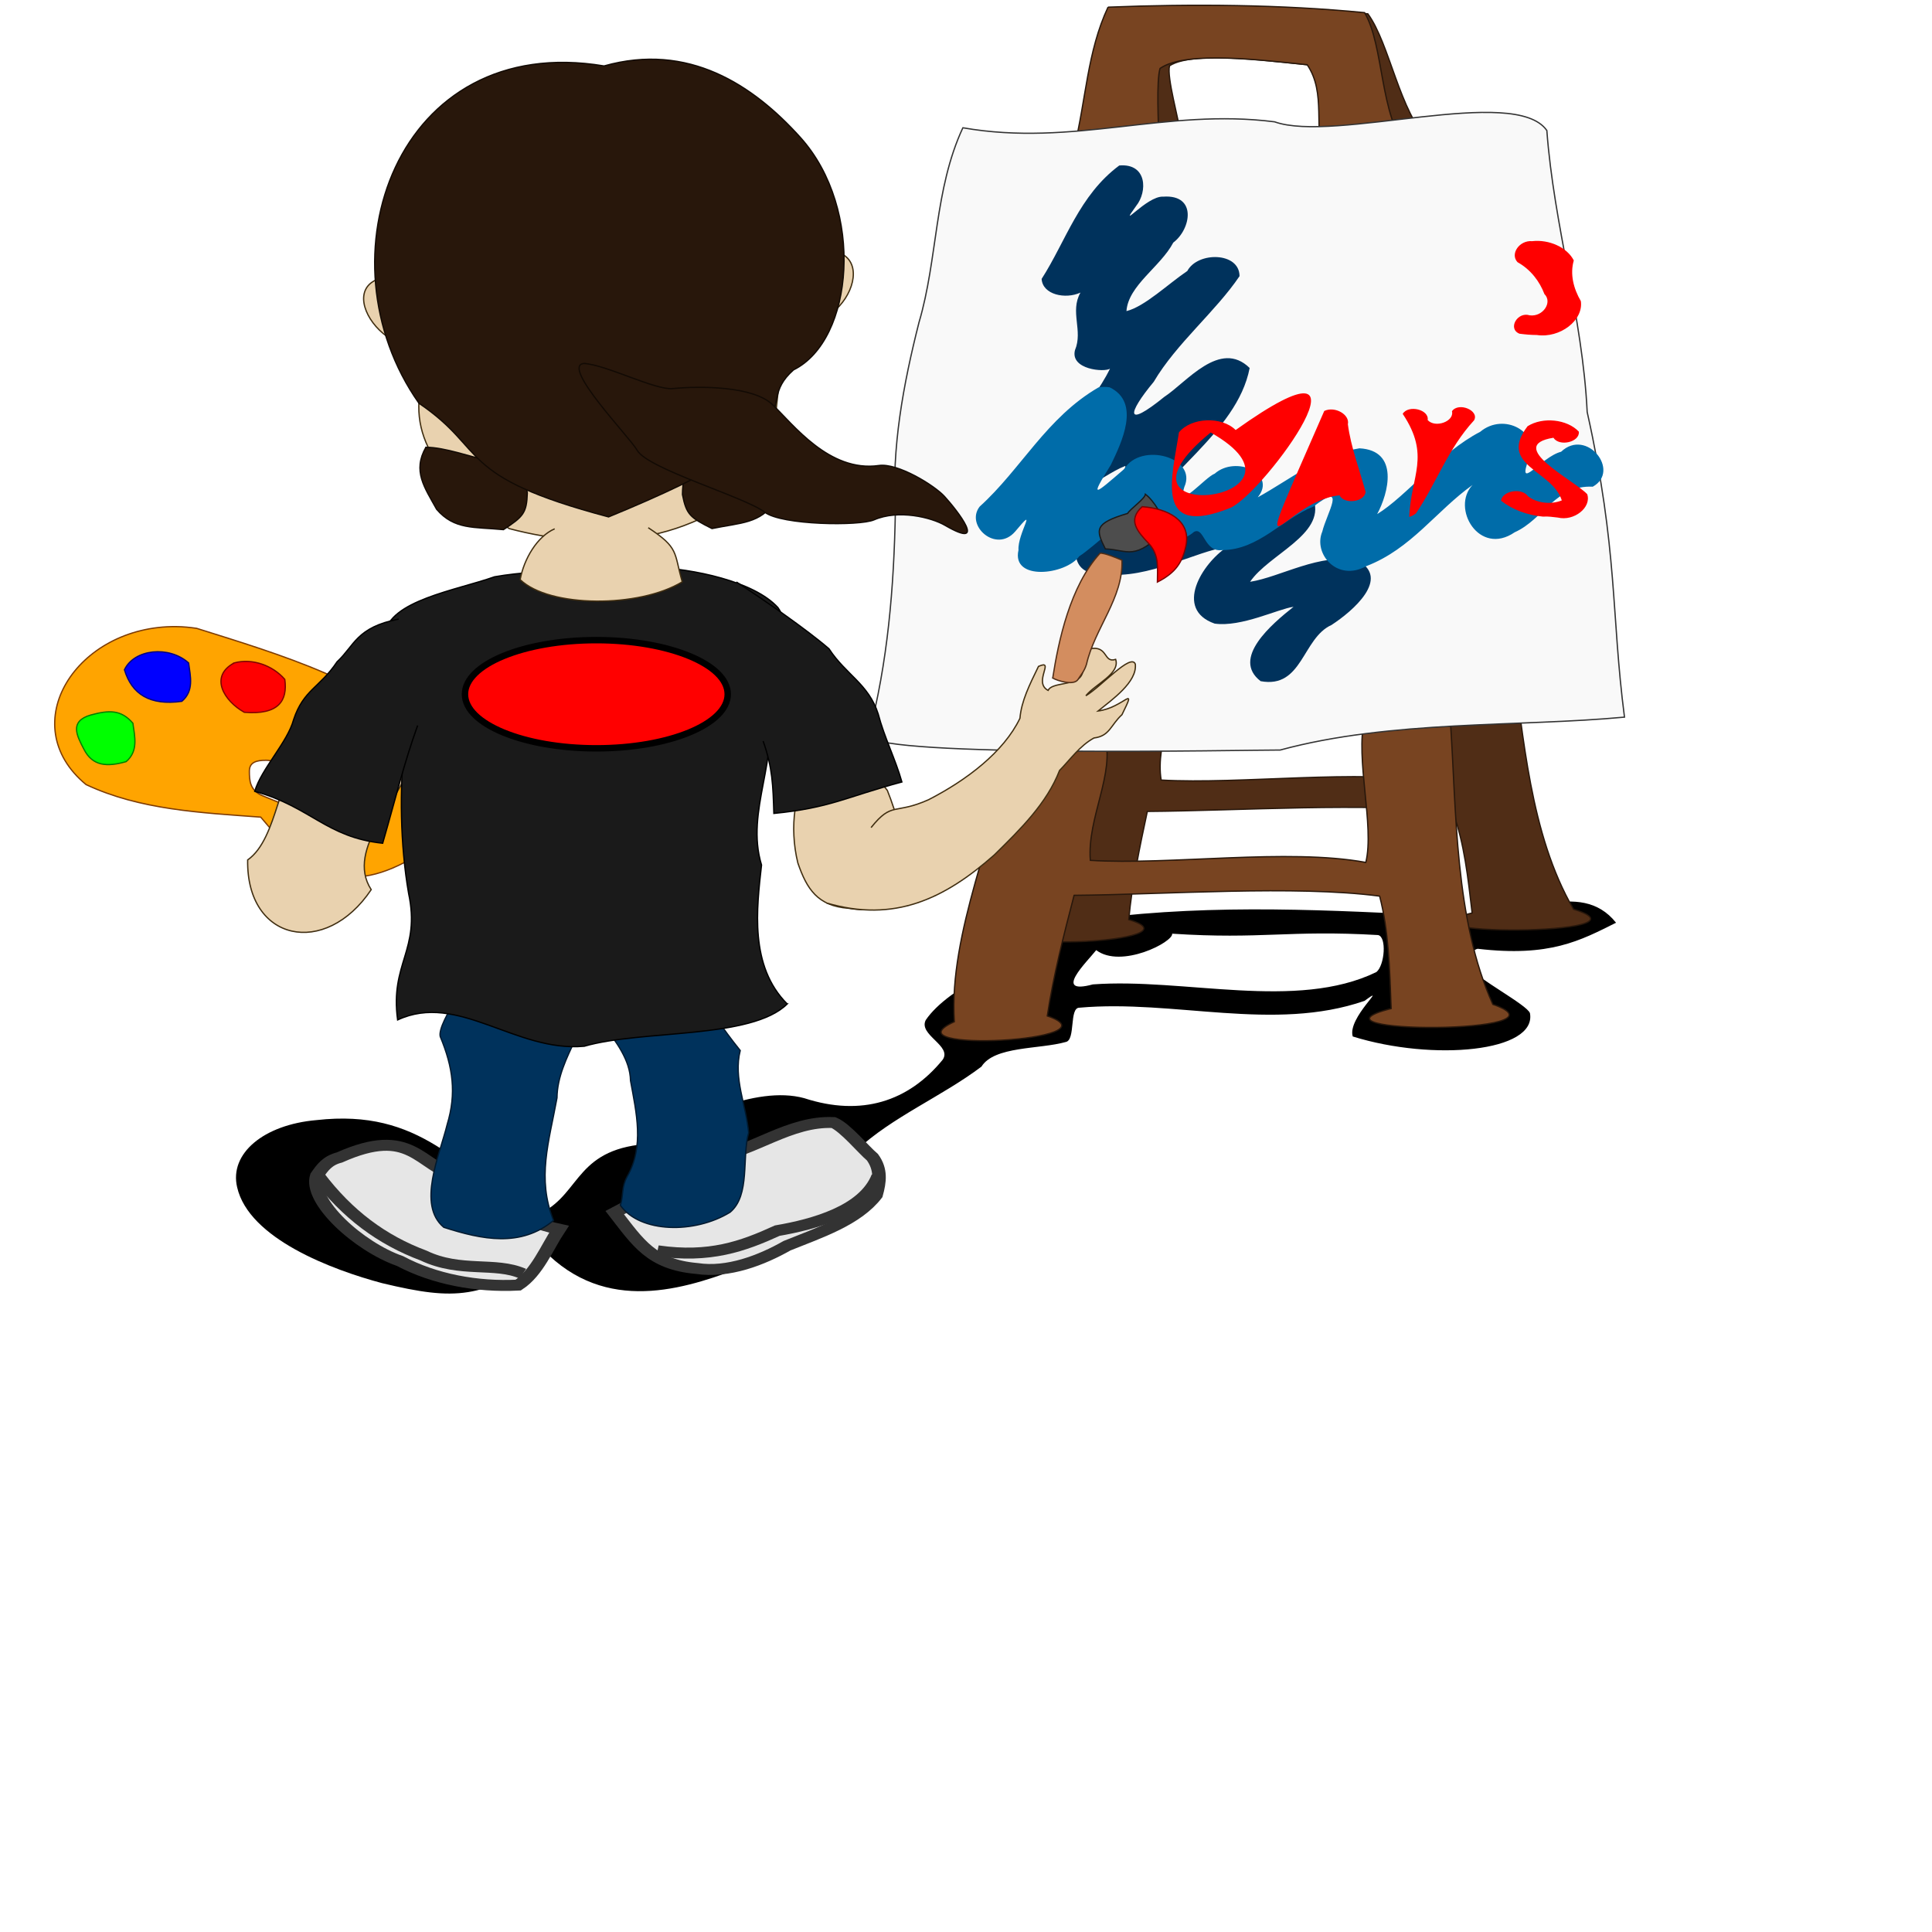
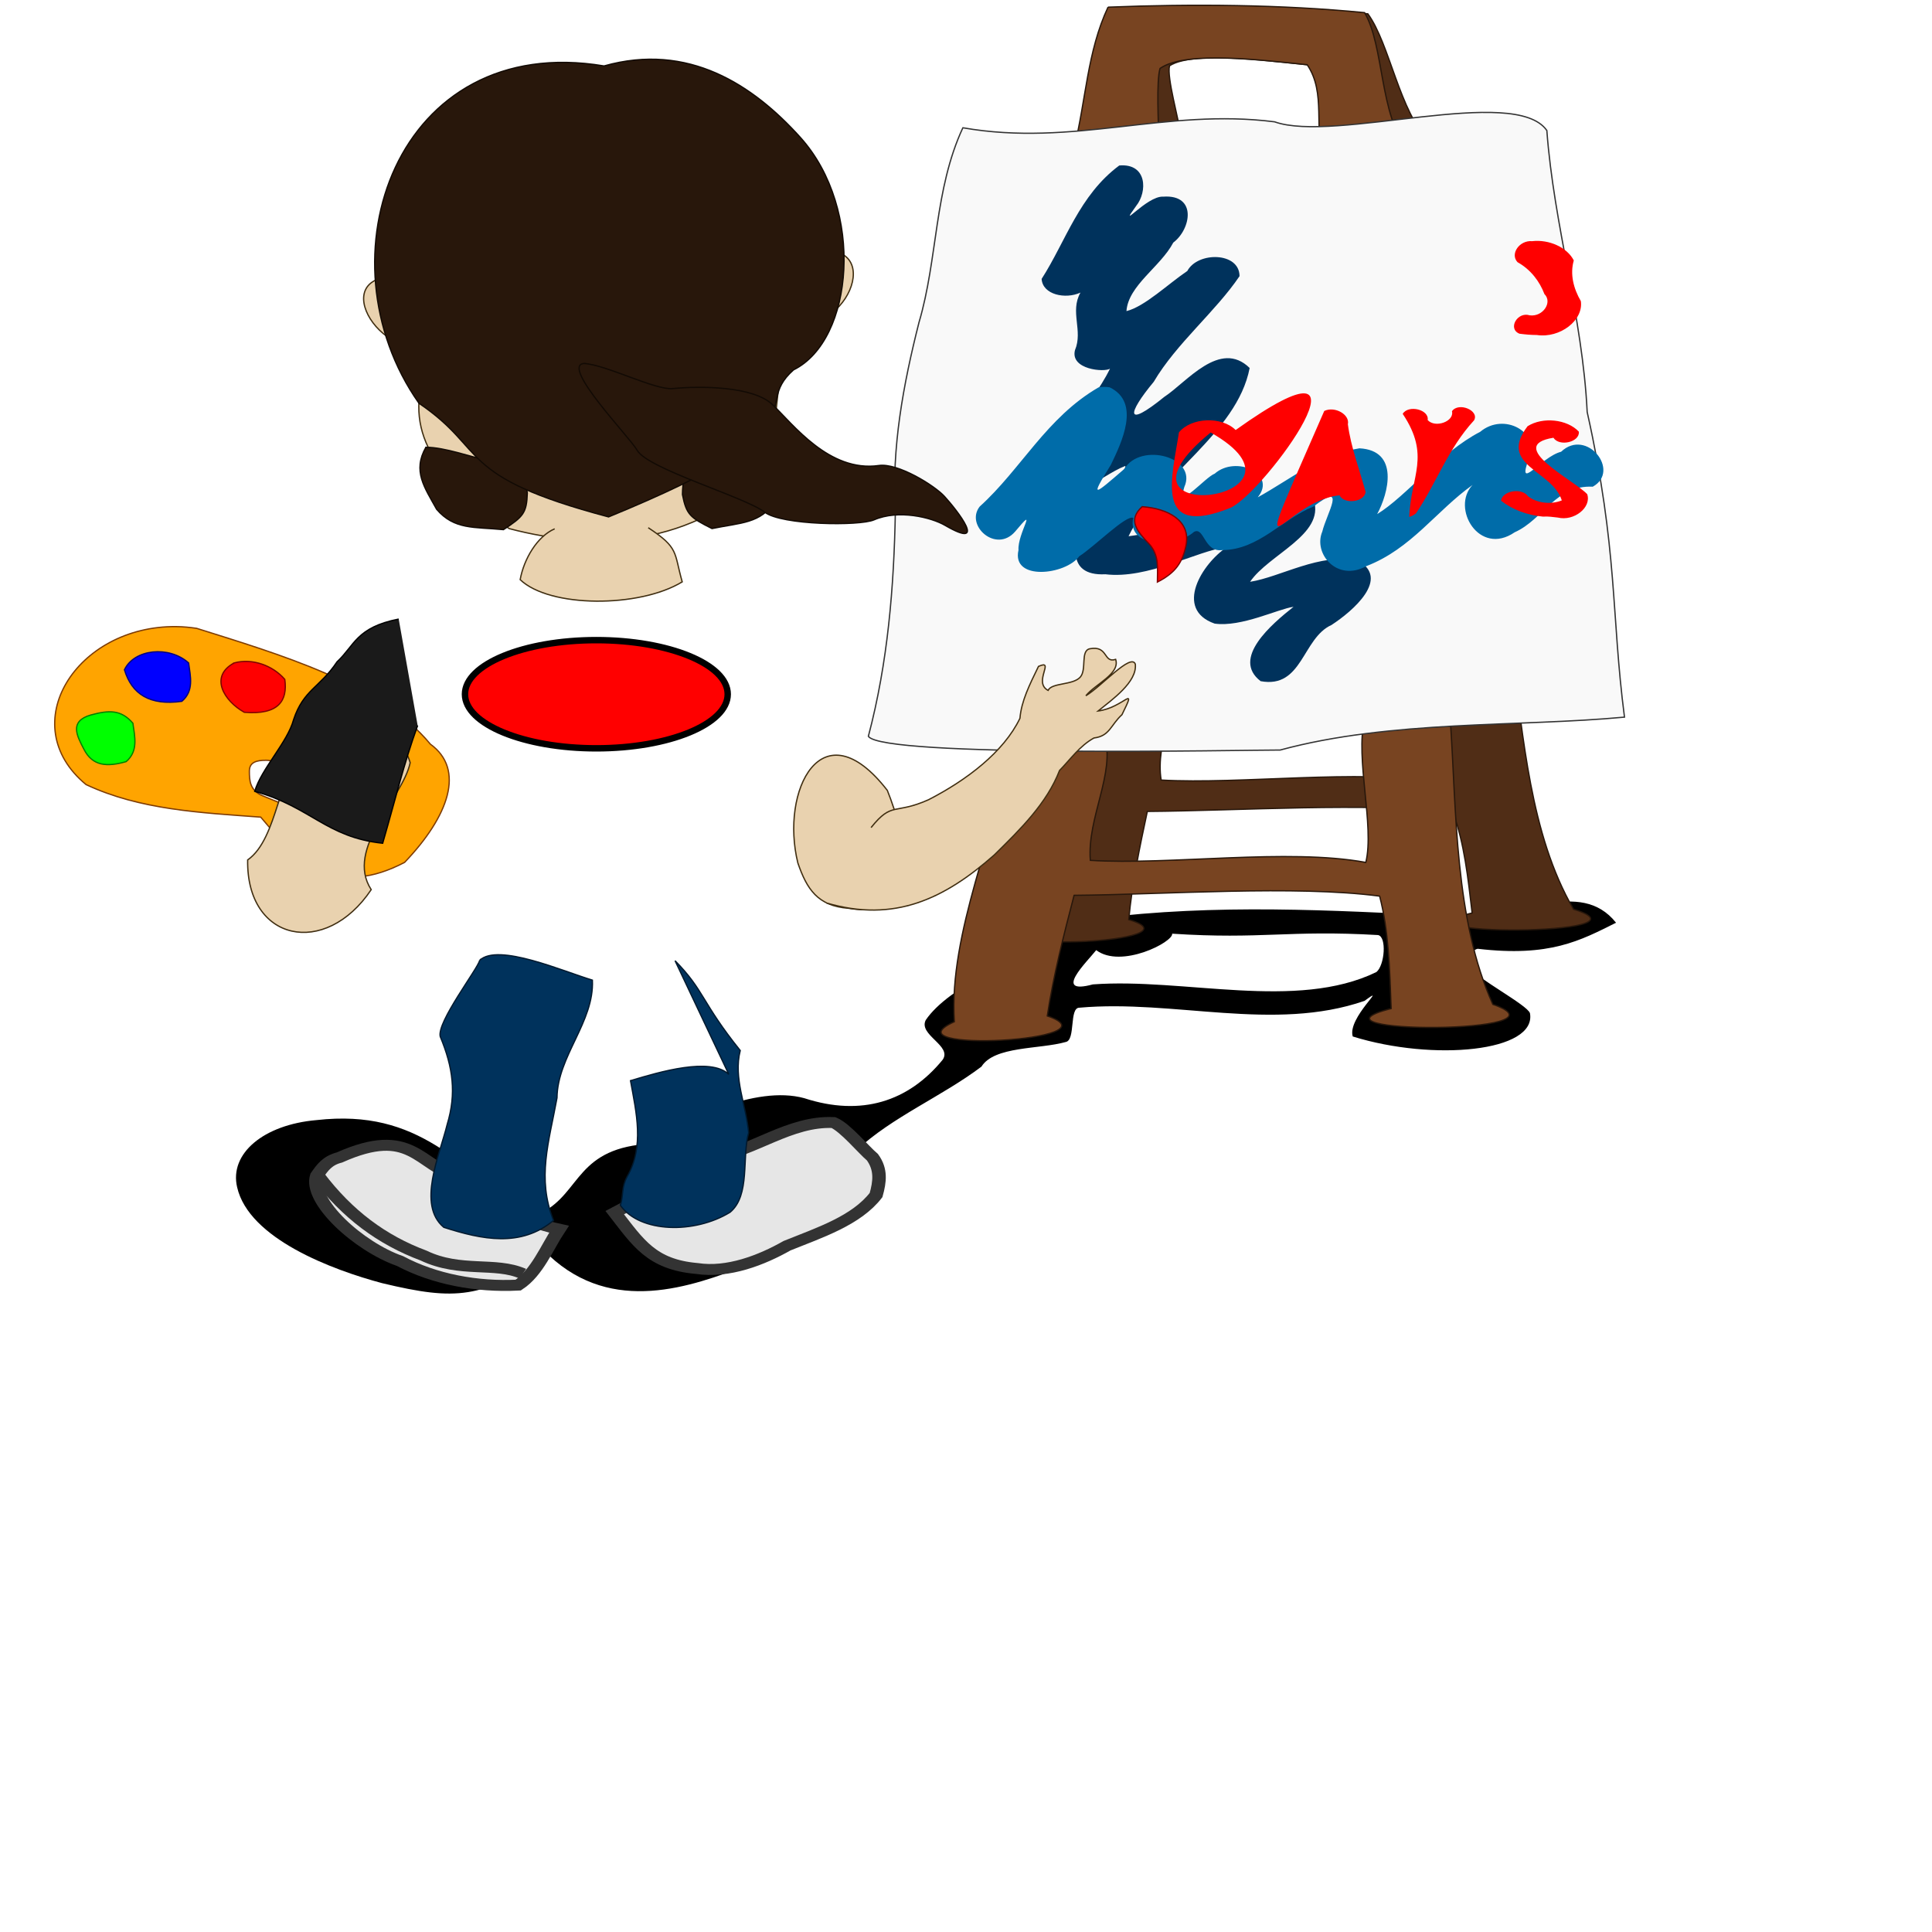
<svg xmlns="http://www.w3.org/2000/svg" width="1500" height="1500">
  <title>test</title>
  <defs>
    <filter id="filter3467" x="-0.051" width="1.103" y="-0.147" height="1.294">
      <feGaussianBlur stdDeviation="2.19" id="feGaussianBlur3469" />
    </filter>
  </defs>
  <g>
    <title>Layer 1</title>
    <g id="layer1">
      <path d="m869.445,711.082c-9.592,1.558 -22.342,0.426 -28.828,7.449c-4.453,4.822 -10.535,10.663 -15.725,12.77c-34.584,11.24 -88.605,34.842 -106.141,60.656c-5.944,11.594 20.805,19.974 13.104,30.86c-26.5,32.36 -63.017,44.284 -107.451,29.796c-38.103,-10.364 -91.384,16.826 -128.418,36.181c-51.483,6.555 -46.069,42.038 -81.244,55.336c-59.285,-37.758 -88.039,-83.636 -169.039,-74.49c-41.014,3.544 -67.794,25.964 -61.588,52.143c9.155,39.964 73.877,64.152 112.693,74.49c57.916,13.851 76.423,11.68 129.728,-21.283c49.292,45.902 110.014,24.121 153.315,7.449c40.28,-40.881 113.828,-22.175 85.175,-89.388c27.502,-25.777 66.024,-41.61 96.968,-64.913c10.054,-16.088 44.97,-13.337 65.519,-19.155c7.697,-1.562 2.498,-26.604 10.483,-26.604c73.623,-6.553 150.984,19.059 221.455,-5.321c19.698,-14.507 -13.699,13.193 -9.173,27.668c62.538,19.451 142.993,11.898 137.59,-18.09c-1.958,-6.361 -42.626,-27.793 -44.553,-34.053c-1.067,-3.465 -2.878,-14.58 3.931,-15.962c56.067,6.594 79.661,-6.35 107.452,-20.219c-27.895,-35.161 -76.885,-2.841 -112.693,-4.257c-92.042,-4.624 -181.029,-10.527 -272.56,-1.064zm200.489,14.898c6.854,1.392 5.118,23.512 -1.31,28.732c-62.182,30.218 -149.365,4.339 -220.145,9.577c-31.696,8.548 -4.431,-17.607 2.621,-26.604c19.273,14.655 60.05,-6.367 58.967,-12.77c69.953,4.551 90.115,-2.983 159.867,1.064z" id="path3398" filter="url(#filter3467)" stroke-width="1px" fill-rule="evenodd" fill="#000000" />
      <path d="m869.93,11.422c-13.863,31.077 -12.186,65.017 -18.77,97.503c-12.059,21.594 60.921,17.46 65.065,-5.959c-0.719,-9.424 -10.553,-43.094 -8.203,-51.897c19.55,-12.704 85.687,-2.5 119.592,0.446c16.546,19.797 8.067,44.84 18.169,66.397c22.501,1.006 58.834,9.727 64.169,-7.637c-23.623,-23.641 -30.855,-76.214 -47.964,-99.55c-65.006,-5.651 -126.628,-1.655 -192.057,0.696zm303.968,498.853c-24.55,5.829 -40.859,-3.095 -66.978,-3.163c-5.276,27.66 13.552,74.646 8.58,99.972c-61.489,-10.063 -152.036,2.046 -213.982,-1.446c-4.887,-29.693 14.882,-60.562 4.53,-86.376c-13.406,0 -70.8,-1.753 -79.606,4.296c-0.248,-0.415 -0.761,-0.216 -1.201,1.432c0.112,-0.42 8.26,0.521 8.735,0.157c-6.675,60.82 -38.662,131.011 -29.482,192.901c-52.979,22.218 130.615,13.408 71.855,-4.05c2.601,-28.043 8.464,-56.206 14.427,-84.004c71.497,-0.536 170.942,-7.178 237.261,0.559c8.936,24.446 11.675,50.734 14.919,78.276c-76.833,18.052 147.419,18.073 78.72,-2.892c-34.155,-58.824 -38.592,-135.181 -47.778,-195.662z" id="path2574" stroke-width="1px" stroke="#28170b" fill-rule="evenodd" fill="#502d16" />
      <path id="path2519" d="m860.273,5.554c-16.234,34.643 -17.146,72.479 -26.208,108.694c-13.706,24.072 59.589,19.464 65.519,-6.643c0,-10.506 -1.936,-44.684 1.086,-54.498c20.519,-14.162 80.547,-6.142 114.228,-2.859c15.036,22.069 4.646,49.987 13.104,74.018c22.425,1.121 58.093,10.844 64.752,-8.513c-21.82,-26.354 -17.973,-79.928 -33.302,-105.942c-64.575,-6.299 -133.57,-6.878 -199.178,-4.257zm265.915,556.107c-24.995,6.497 -40.623,-3.45 -66.736,-3.526c-7.386,30.835 7.858,83.213 0.954,111.446c-60.722,-11.218 -152.193,2.281 -213.872,-1.612c-2.622,-33.101 19.502,-67.513 11.119,-96.289c-13.406,0 -70.666,-1.954 -79.933,4.789c-0.217,-0.463 -0.745,-0.24 -1.31,1.596c0.144,-0.468 8.22,0.58 8.723,0.175c-11.315,67.801 -48.655,146.047 -44.196,215.041c-54.674,24.768 129.592,14.947 72.164,-4.515c4.74,-31.262 12.752,-62.657 20.834,-93.645c71.538,-0.597 171.49,-8.002 237.218,0.623c7.071,27.252 7.805,56.557 8.948,87.26c-78.21,20.123 146.04,20.148 78.941,-3.224c-29.668,-65.575 -28.28,-150.696 -32.853,-218.118z" stroke-width="1px" stroke="#28170b" fill-rule="evenodd" fill="#784421" />
      <path id="path2517" d="m747.58,99.199c85.972,15.08 157.035,-15.43 242.009,-4.622c46.371,16.608 186.591,-28.955 211.381,6.75c5.4,73.479 27.76,144.715 31.32,218.59c23.94,107.384 18.56,156.917 28.96,236.864c-82,7.708 -181.09,2.179 -267.318,25.539c-26.604,-0.078 -308.718,5.927 -319.734,-10.641c15.216,-57.577 19.862,-115.827 20.966,-174.52c-2.992,-49.514 6.099,-98.498 18.346,-146.852c14.642,-49.495 11.757,-103.113 34.07,-151.108l0,-0z" stroke-width="1px" stroke="#333333" fill-rule="evenodd" fill="#f9f9f9" />
      <path d="m869.002,128.478c-31.209,23.22 -41.468,58.752 -60.278,88.058c0.727,12.34 18.538,15.998 30.139,10.641c-8.394,14.899 2.156,29.502 -4.259,44.694c-3.839,15.148 22.993,17.309 27.19,14.366c-15.119,31.13 -46.982,57.471 -55.691,89.92c20.444,21.937 47.327,-6.708 67.485,-14.366c2.602,2.399 -24.844,27.654 -30.099,41.62c-9.508,15.026 -17.275,44.088 14.702,42.447c33.045,3.988 70.599,-17.976 94.675,-21.283c-19.612,12.814 -41.616,48.441 -9.828,59.592c20.87,2.907 49.233,-11.42 61.26,-13.036c-16.922,13.409 -48.547,40.121 -25.552,57.73c32.55,6.031 32.29,-33.386 55.036,-43.63c16.446,-10.69 46.202,-36.227 20.311,-50.015c-29.215,-6.246 -59.795,12.792 -83.537,16.494c14.371,-21.249 58.126,-36.564 49.467,-63.317c-26.342,-16.54 -56.779,9.323 -84.462,11.978c-19.553,6.309 -38.932,13.441 -59.353,15.956c22.622,-46.882 84.131,-79.431 94.02,-130.624c-23.064,-22.572 -49.019,11.175 -66.174,22.347c-31,25.142 -28.776,13.019 -8.305,-11.606c17.62,-29.874 47.963,-54.396 66.617,-82.039c-0.031,-18.931 -32.583,-19.135 -40.535,-4.023c-14.75,9.928 -33.143,27.702 -47.261,31.159c1.416,-20.007 26.494,-34.414 36.363,-53.207c13.773,-10.322 18.687,-37.534 -7.862,-35.649c-12.771,-0.824 -36.127,28.086 -20.966,7.183c8.827,-10.919 8.666,-33.218 -13.104,-31.392z" id="path2589" stroke-dashoffset="0" stroke-miterlimit="10" stroke-linejoin="bevel" fill="#00325c" />
      <g transform="translate(21, 12) translate(16, -3)" id="g3779" />
      <path d="m852.999,300.723c-40.471,23.37 -60.211,63.523 -92.382,92.581c-11.451,14.689 12.715,36.489 27.518,19.421c18.643,-22.377 1.687,1.56 2.621,14.366c-5.549,24.221 36.69,19.324 47.174,4.789c11.694,-7.4 36.545,-32.479 41.932,-29.796c-5.203,22.875 32.515,23.783 47.115,10.891c8.047,-4.344 7.755,16.001 22.008,14.116c28.324,-0.169 46.332,-24.101 70.761,-33.787c26.592,-20.464 10.255,5.345 6.88,19.421c-7.267,17.242 11.65,39.265 34.07,26.87c35.016,-13.419 54.247,-42.865 82.554,-63.051c-16.845,17.804 5.058,55.697 32.76,36.713c22.434,-10.044 31.532,-36.77 60.605,-35.383c21.99,-12.2 -4.79,-45.881 -24.57,-27.136c-15.683,3.981 -35.057,32.554 -24.897,4.789c8.667,-19.878 -19.418,-35.791 -38.001,-20.219c-30.661,15.793 -57.605,50.317 -79.933,63.849c8.726,-16.028 17.503,-49.415 -13.759,-51.079c-30.785,4.846 -54.041,24.374 -78.951,38.043c15.148,-18.495 -17.055,-32.79 -33.415,-18.357c-7.536,2.8 -29.259,29.08 -23.587,10.375c10.453,-23.291 -34.001,-35.04 -46.519,-14.1c-23.357,20.133 -27.507,24.161 -10.483,-3.192c8.24,-17.154 23.506,-48.397 -0.983,-60.124c-2.758,-0.433 -5.759,-0.433 -8.518,0z" id="path2597" stroke-dashoffset="0" stroke-miterlimit="10" stroke-linejoin="bevel" fill="#006ca9" />
      <path d="m136.922,486.502c-77.691,-0.856 -126.351,76.221 -70.105,122.643c41.831,19.647 89.095,21.824 135.625,25.273c31.833,38.265 60.743,61.745 111.71,35.117c34.244,-35.827 47.199,-72.079 19.983,-91.782c-38.519,-46.841 -118.501,-70.098 -181.488,-89.921c-5.416,-0.78 -10.545,-1.273 -15.725,-1.33l-0,0zm69.778,103.754c6.946,0 15.062,5.186 20.967,6.385c7.929,1.61 15.07,6.652 22.276,9.577c3.907,1.587 13.508,11.956 14.414,14.898c1.666,5.412 3.923,9.551 5.242,13.834c2.167,7.04 -3.022,8.514 -10.483,8.514c-7,0 -15.782,-6.709 -19.656,-10.642c0.483,0 -17.184,-7.51 -35.38,-14.898c-10.061,-4.085 -10.483,-11.808 -10.483,-19.155c0,-6.95 5.391,-8.513 13.103,-8.513z" id="path2605" stroke-width="1px" stroke="#7e3b00" fill-rule="evenodd" fill="#ffa400" />
      <g id="g2548">
        <g transform="matrix(7.588, -5.874, 7.233, 6.162, -2460.68, 1887)" id="g2584">
          <path d="m288.311,114.378c2.355,1.638 6.338,1.451 8.574,3.839c0.319,0.943 -0.101,3.292 -0.095,4.278c-0.294,1.268 -1.146,1.992 -2.184,2.68c-2.665,0.686 -5.417,-0.417 -7.957,-1.203c-2.27,-0.348 -4.895,-1.187 -6.278,-3.111c-2.183,-2.583 -1.515,-4.712 -0.884,-7.877c2.929,0.572 5.862,1.046 8.825,1.394z" id="path2480" stroke-width="1px" stroke="#333333" fill-rule="evenodd" fill="#e6e6e6" />
-           <path d="m295.915,124.03c-2.896,1.588 -6.5,-0.102 -8.845,-1.552c-2.85,-0.724 -5.362,-1.628 -7.692,-4.79" id="path2484" stroke-width="1px" stroke="#333333" fill-rule="evenodd" fill="none" />
        </g>
-         <path id="path2482" d="m524.12,745.922c22.823,23.194 20.569,32.326 50.578,69.686c-5.437,21.669 4.673,42.415 6.552,63.849c-5.4,18.803 1.432,48.509 -14.414,61.72c-27.57,16.922 -69.868,16.131 -85.175,-5.321c2.623,-8.522 0.627,-13.604 5.242,-22.347c13.482,-23.319 7.097,-49.922 2.621,-74.49c-0.605,-32.273 -43.255,-55.95 -41.762,-88.248c22.721,-6.818 62.017,-18.436 76.359,-4.849z" stroke-width="1px" stroke="#00192e" fill-rule="evenodd" fill="#00325c" />
+         <path id="path2482" d="m524.12,745.922c22.823,23.194 20.569,32.326 50.578,69.686c-5.437,21.669 4.673,42.415 6.552,63.849c-5.4,18.803 1.432,48.509 -14.414,61.72c-27.57,16.922 -69.868,16.131 -85.175,-5.321c2.623,-8.522 0.627,-13.604 5.242,-22.347c13.482,-23.319 7.097,-49.922 2.621,-74.49c22.721,-6.818 62.017,-18.436 76.359,-4.849z" stroke-width="1px" stroke="#00192e" fill-rule="evenodd" fill="#00325c" />
        <g transform="matrix(8.853, 4.56, -5.615, 7.189, -1410.1, -1065.17)" id="g2600">
          <path d="m266.851,106.106c-3.165,0.668 -5.55,-2.146 -8.485,3.182c-0.6,0.719 -0.573,1.413 -0.53,2.298c0.715,2.288 6.082,3.804 9.374,3.278c3.019,0.039 6.07,-1.018 8.569,-2.836c0.577,-1.71 -0.042,-4.027 -0.177,-5.922c-2.784,0.875 -5.949,0.733 -8.75,0z" id="path2492" stroke-width="1px" stroke="#333333" fill-rule="evenodd" fill="#e6e6e6" />
          <path d="m257.899,111.534c3.75,1.826 7.144,2.426 10.53,1.972c3.144,-0.104 4.775,-2.389 7.084,-2.538" id="path2494" stroke-width="1px" stroke="#333333" fill-rule="evenodd" fill="none" />
        </g>
        <path d="m372.451,745.588c-1.522,6.632 -33.417,47.932 -30.643,59.196c9.89,23.795 12.701,44.078 5.373,68.288c-5.81,23.749 -23.558,62.355 -2.621,79.811c29.83,9.594 59.82,15.709 85.175,-5.321c-13.057,-32.791 -3.508,-60.998 2.714,-95.15c0.303,-32.354 28.983,-58.918 27.479,-91.441c-22.721,-6.818 -73.136,-28.971 -87.478,-15.383z" id="path2496" stroke-width="1px" stroke="#00192e" fill-rule="evenodd" fill="#00325c" />
        <path d="m288.2,690.723c-35.62,53.165 -97.006,40.275 -95.91,-23.074c23.805,-16.661 23.963,-70.144 44.879,-87.352c6.712,-8.166 12.9,-15.088 21.646,-21.287c30.616,-1.723 52.314,9.153 59.65,33.139c-5.632,27.472 -50.989,66.592 -30.264,98.573z" id="path2532" stroke-width="1px" stroke="#3f2d10" fill-rule="evenodd" fill="#e9d2af" />
        <path d="m619.471,670.067c6.94,20.126 15.299,33.351 39.311,35.117c61.243,10.212 43.78,-57.442 30.139,-91.516c-50.747,-65.523 -83.368,0.122 -69.45,56.4z" id="path2576" stroke-width="1px" stroke="#3f2d10" fill-rule="evenodd" fill="#e9d2af" />
        <path id="path2528" d="m676.306,642.525c16.424,-20.58 18.107,-9.773 44.614,-21.618c29.303,-15.056 58.31,-36.886 70.965,-63.235c1.126,-13.385 7.363,-25.832 14.386,-40.269c13.287,-5.975 -4.475,12.313 7.451,18.61c2.906,-6.077 19.131,-3.93 24.91,-10.216c5.358,-5.829 -0.064,-20.693 7.612,-22.121c14.277,-2.657 10.295,11.369 19.956,8.27c3.639,11.2 -15.821,19.105 -23.113,28.211c12.162,-7.307 35.092,-33.351 38.374,-24.519c1.525,13.895 -18.086,27.601 -28.89,36.376c19.981,-2.58 30.704,-21.89 18.533,2.851c-8.834,8.041 -9.424,16.625 -21.766,18.108c-11.087,6.133 -18.267,16.574 -26.711,25.216c-9.841,25.42 -30.067,45.348 -50.708,65.62c-38.656,34.086 -77.58,52.778 -130.377,37.213" stroke-width="1px" stroke="#3f2d10" fill-rule="evenodd" fill="#e9d2af" />
-         <path id="path2498" d="m611.194,779.471c-29.406,-29.466 -23.697,-74.115 -19.946,-107.861c-12.875,-42.2 15.006,-83.787 3.97,-125.973c-4.883,-26.44 25.121,-50.869 8.762,-73.924c-18.705,-20.543 -65.962,-30.103 -97.713,-31.421c-40.737,4.845 -81.858,0.381 -122.309,7.525c-29.848,10.547 -81.869,18.44 -85.191,44.6c-1.442,23.615 28.891,61.222 15.407,82.544c-4.059,37.895 -3.497,80.704 3.07,118.707c9.377,44.212 -14.569,54.104 -8.537,98.198c46.984,-21.843 91.557,25.282 144.903,20.433c44.743,-12.99 129.826,-5.276 157.585,-32.828z" stroke-width="1px" stroke="#000000" fill-rule="evenodd" fill="#1a1a1a" />
        <path d="m324.258,563.27c-11.032,30.651 -16.364,54.233 -27.151,91.43c-43.954,-4.633 -55.655,-28.197 -99.349,-40.288c5.126,-17.533 25.468,-38.071 30.204,-55.73c7.669,-23.221 20.469,-24.937 33.732,-44.877c13.599,-12.572 14.847,-26.698 47.854,-33.169" id="path2534" stroke-width="1px" stroke="#000000" fill-rule="evenodd" fill="#1a1a1a" />
        <path d="m311.686,155.381c-14.773,40.867 6.64,88.995 19.829,129.023c-19.113,49.837 5.61,86.243 63.816,126.001c67.353,17.78 142.718,13.965 200.984,-44.974c14.325,-96.858 -0.55,-38.065 26.56,-118.977c8.961,-104.826 -36.839,-175.883 -158.186,-168.267c-83.884,-2.231 -119.887,32.9 -153.003,77.194l0,0z" id="path2502" stroke-width="1px" stroke="#3f2d10" fill-rule="evenodd" fill="#e9d2af" />
        <path id="path2500" d="m430.646,410.57c-13.662,5.917 -23.912,23.542 -26.787,39.465c22.851,21.911 92.478,22.04 125.819,1.716c-6.562,-22.89 -2.212,-26.135 -26.391,-42.033" stroke-width="1px" stroke="#3f2d10" fill-rule="evenodd" fill="#e9d2af" />
        <path id="path2520" d="m615.432,198.961c77.715,-25.175 45.465,61.098 1.579,51.107" stroke-width="1px" stroke="#3f2d10" fill-rule="evenodd" fill="#e9d2af" />
        <path d="m326.977,216.65c-81.212,-16.348 -34.798,65.557 7.004,50.806" id="path2524" stroke-width="1px" stroke="#3f2d10" fill-rule="evenodd" fill="#e9d2af" />
-         <path id="path2530" d="m592.49,575.377c7.351,20.641 7.658,34.839 8.331,56.177c44,-4.341 55.601,-12.629 99.415,-24.429c-4.95,-17.567 -13.836,-35.119 -18.394,-52.808c-7.435,-23.271 -25.143,-30.561 -38.204,-50.589c-16.75,-14.566 -52.012,-39.035 -71.891,-51.86" stroke-width="1px" stroke="#000000" fill-rule="evenodd" fill="#1a1a1a" />
        <path id="path2580" d="m330.664,347.259c-10.52,18.439 -1.075,31.127 8.339,48.158c13.748,15.978 28.998,13.597 51.889,15.802c15.352,-10.118 18.028,-12.768 18.532,-28.594c-3.737,-21.325 -8.551,-15.661 -29.651,-24.831c-14.173,-2.953 -34.437,-10.535 -49.109,-10.535z" stroke-width="1px" stroke="#120a04" fill-rule="evenodd" fill="#28170b" />
        <path d="m602.317,340.625c13.368,17.179 6.023,30.753 -0.6,48.629c-11.088,17.287 -26.589,16.528 -48.936,21.118c-16.834,-8.421 -19.91,-10.768 -22.93,-26.407c0.31,-21.539 5.986,-16.428 25.447,-27.737c13.584,-4.417 32.47,-14.063 47.019,-15.603z" id="path2582" stroke-width="1px" stroke="#120a04" fill-rule="evenodd" fill="#28170b" />
        <path d="m472.495,401.334c174.783,-71.634 108.208,-82.677 143.567,-114.144c46.939,-23.133 55.453,-124.755 5.405,-180.405c-36.93,-41.063 -87.204,-73.998 -152.496,-55.579c-161.149,-27.044 -222.918,149.52 -143.684,261.886c54.182,36.633 27.491,56.524 147.208,88.243z" id="path2506" stroke-width="1px" stroke="#120a04" fill-rule="evenodd" fill="#28170b" />
        <path id="path2476" d="m453.345,282.193c-18.292,1.78 36.046,57.788 41.234,67.235c8.042,14.645 83.636,36.348 99.147,48.24c13.174,10.1 73.581,10.834 84.863,5.948c18.985,-8.223 44.367,-1.997 55.187,4.284c33.764,19.597 9.559,-11.492 -0.482,-22.477c-7.886,-8.628 -36.264,-26.09 -50.922,-24.005c-38.762,5.513 -66.965,-32.468 -82.721,-47.387c-14.969,-14.173 -55.521,-14.472 -77.376,-12.345c-13.653,1.328 -51.701,-18.544 -68.93,-19.492z" stroke-width="1px" stroke="#120a04" fill-rule="evenodd" fill="#28170b" />
-         <path d="m817.339,526.408c4.507,-28.992 13.451,-71.264 36.691,-96.837c3.134,-0.636 14.335,4.225 17.035,5.321c1.25,29.295 -21.229,52.906 -27.518,80.875c-1.711,5.557 -4.369,8.161 -6.552,11.706c-3.167,5.144 -16.25,1.01 -19.656,-1.064z" id="path2578" stroke-width="1px" stroke="#502d16" fill-rule="evenodd" fill="#d38d5f" />
-         <path d="m858.197,426.154c-7.449,-14.913 -8.939,-19.738 17.332,-27.546c1.698,-3.268 13.43,-11.346 13.769,-14.883c6.611,4.996 13.944,17.194 16.243,26.802c-24.578,25.812 -29.755,16.325 -47.344,15.626z" id="path2581" stroke-width="1px" stroke="#1a1a1a" fill-rule="evenodd" fill="#4d4d4d" />
        <path d="m389.514,555.473c-1.295,0.042 -3.197,0.752 -2.102,-0.978c-0.049,-8.115 -2.391,-16.097 -2.5,-24.217c-0.125,-3.978 -0.296,-7.979 0.086,-11.945c1.43,-2.159 4.892,-2.41 7.556,-2.917c5.553,-0.704 11.225,-1.012 16.831,-0.893c2.767,1.249 4.609,3.517 6.393,5.579c2.344,2.886 1.304,6.752 -1.494,9.168c-3.214,3.371 -8.367,4.875 -11.93,7.915c-2.665,1.775 -1.521,4.936 1.336,6.051c3.606,1.855 7.969,2.864 10.778,5.637c1.566,1.559 3.243,3.45 3.1,5.544c-2.485,1.299 -7.004,0.975 -8.778,-1.346c-2.273,-1.602 -4.224,-3.753 -6.677,-5.05c-2.61,-0.666 -4.387,-5.405 -7.398,-2.352c-1.615,2.112 -1.156,4.799 -1.407,7.192c0.325,1.233 -1.667,1.37 -2.569,2.022c-0.408,0.196 -0.817,0.393 -1.225,0.589zm3.776,-19.273c5.647,-2.581 11.655,-5.11 15.789,-9.282c1.946,-1.727 1.733,-4.659 -0.854,-5.885c-3.937,-2.331 -9.113,-1.661 -13.675,-1.504c-4.211,-0.454 -2.269,3.878 -2.213,5.894c0.658,3.561 0.622,7.188 0.954,10.777zm45.694,17.865c-0.021,-5.612 0.437,-11.303 -1.143,-16.816c-0.858,-3.893 -1.691,-7.789 -2.517,-11.687c-2.162,-1.747 -5.809,-1.337 -8.66,-1.722c-3.489,-0.152 -8.247,-0.712 -9.271,-3.965c-0.354,-2.518 4.967,-1.141 7.025,-1.75c11.157,-0.355 22.392,-1.051 33.52,0.002c2.543,0.202 7.329,1.018 5.847,3.917c-1.971,1.941 -5.536,1.625 -8.333,1.735c-3.28,0.027 -6.567,-0.044 -9.842,0.094c-2.45,2.746 -0.668,6.268 -0.057,9.279c1.19,6.341 1.388,12.819 0.756,19.209c0.164,2.537 -1.907,4.939 -5.279,3.506c-1.03,-0.217 -2.107,-0.836 -2.047,-1.801l0,-0zm35.754,-13.422c-2.04,1.661 0.256,4.676 0.716,6.743c0.922,2.539 2.737,5.422 1.162,8.009c-2.282,2.024 -7.465,0.914 -7.457,-2.11c-1.508,-8.359 -1.826,-16.826 -2.407,-25.252c-0.003,-2.711 -0.521,-5.512 0.241,-8.165c3.413,-2.648 8.467,-2.968 12.911,-3.513c4.295,-0.265 8.847,-0.892 12.984,0.358c1.579,1.491 5.261,3.762 4.241,5.781c-6.637,-0.426 -13.48,-1.518 -20.079,-0.192c-3.501,0.759 -2.553,4.494 -2.631,6.725c-0.356,2.754 1.321,6.18 5.34,6c4.505,0.259 9.111,-2.146 13.5,-0.524c3.769,1.879 0.163,5.309 -3.124,5.35c-5.037,0.917 -10.264,0.912 -15.398,0.79l0,0zm64.881,23.122c-1.24,-3.176 -0.926,-6.613 -1.171,-9.914c-0.384,-10.77 0.4,-21.552 -0.221,-32.316c-0.669,-0.51 -2.482,2.527 -3.58,3.324c-2.923,2.987 -6.683,5.558 -10.323,7.805c1.64,1.307 6.332,2.852 5.172,4.881c-2.308,2.705 -6.238,1.665 -7.999,-0.812c-4.885,-4.007 -9.703,-8.075 -14.742,-11.954c0.703,9.485 1.532,18.976 1.637,28.48c0.109,2.603 -4.696,4.155 -6.757,2.203c-1.657,-2.289 -0.997,-5.113 -1.346,-7.649c-0.245,-8.657 -0.453,-17.323 -0.197,-25.981c-0.007,-2.686 3.742,-3.488 6.403,-2.982c3.315,0.855 6.261,2.839 7.567,5.504c1.399,1.537 2.92,5.511 5.685,4.267c3.744,-3.086 7.607,-6.087 11.276,-9.226c1.782,-1.996 4.76,-3.52 5.041,-6.173c1.546,-1.822 7.059,-2.22 7.146,0.733c0.766,5.539 0.689,11.131 1.367,16.677c0.55,8.578 0.274,17.2 1.4,25.747c0.715,2.257 1.41,5.062 -1.595,6.493c-1.182,0.781 -3.424,2.341 -4.762,0.89l0,-0z" id="text2423" stroke-width="1px" fill="#ffffff" />
      </g>
      <path d="m1179.725,259.089c-9.407,-3.744 -1.665,-17.397 7.965,-14.265c10.197,1.329 17.896,-10.118 11.408,-16.504c-3.678,-9.681 -10.478,-18.943 -20.903,-24.768c-5.997,-6.433 1.517,-17.188 11.393,-16.309c13.234,-1.519 27.221,4.913 32.307,14.969c-3.09,10.626 -0.196,21.845 5.466,31.567c2.214,14.801 -16.047,29.013 -34.182,26.314c-4.511,-0.003 -9.006,-0.422 -13.455,-1.004zm-264.4,76.626c9.463,-11.697 33.138,-12.69 44.035,-1.848c119.77,-85.587 22.922,47.847 -3.79,60.292c-60.521,24.586 -45.351,-24.374 -40.245,-58.444zm24.652,0.068c-93.034,75.822 93.156,52.908 0,0zm106.361,-4.221c0.955,0.477 1.026,0.513 0,0zm-18.192,-12.495c8.167,-3.923 19.991,2.731 18.336,10.318c2.358,17.819 8.979,34.987 13.748,52.424c-0.485,7.946 -16.565,10.135 -20.216,2.753c-45.314,4.382 -75.75,80.992 -11.869,-65.495zm65.984,82.258c1.204,-32.004 16.792,-47.219 -5.071,-80.012c4.424,-7.346 20.727,-3.287 19.371,4.801c5.861,6.506 20.889,1.04 18.871,-6.836c5.074,-7.377 21.541,-0.571 17.139,7.091c-20.27,21.99 -29.01,48.414 -45.083,72.209c-1.466,1.208 -3.233,2.208 -5.227,2.747zm103.93,-0.226c-12.173,-1.058 -23.909,-5.436 -32.694,-12.378c1.113,-7.771 16.176,-10.263 20.944,-3.465c6.791,5.361 17.831,6.728 26.28,3.253c-7.516,-23.669 -49.864,-26.92 -26.585,-57.595c11.792,-7.464 30.768,-5.453 39.807,4.218c0.913,8.077 -15.102,11.912 -19.736,4.729c-38.008,6.113 16.08,32.967 26.229,43.804c3.51,10.278 -10.215,21.209 -22.8,18.159c-3.794,-0.374 -7.603,-1.063 -11.444,-0.726z" id="text2583" stroke-width="1px" fill="#ff0000" />
      <path d="m70.42,555.139c-16.698,4.897 -10.862,15.841 -5.242,26.604c6.649,13.129 17.987,13.814 32.76,9.577c9.603,-8.193 6.676,-19.304 5.242,-29.796c-9.161,-10.665 -18.483,-10.236 -32.76,-6.385z" id="path3385" stroke-width="1px" stroke="#008000" fill-rule="evenodd" fill="#00ff00" />
      <path id="path3392" d="m96.628,520.023c5.71,18.904 19.668,27.96 44.553,24.475c9.603,-8.193 6.676,-19.304 5.242,-29.796c-15.201,-13.619 -42.229,-10.798 -49.795,5.321z" stroke-width="1px" stroke="#000080" fill-rule="evenodd" fill="#0000ff" />
      <path d="m181.803,514.702c-19.475,10.498 -7.899,29.524 7.862,38.309c26.745,2.19 33.71,-9.005 31.449,-25.539c-9.161,-10.665 -25.035,-16.621 -39.312,-12.77z" id="path3394" stroke-width="1px" stroke="#800000" fill-rule="evenodd" fill="#ff0000" />
      <path d="m886.79,393.389c-11.514,10.365 -3.856,19.135 5.242,28.732c8.266,8.971 6.552,19.189 6.552,29.796c14.547,-7.463 19.527,-15.562 22.276,-28.732c3.655,-18.965 -13.988,-28.339 -34.07,-29.796z" id="path3473" stroke-width="1px" stroke="#800000" fill-rule="evenodd" fill="#ff0000" />
    </g>
    <ellipse ry="42" rx="102" id="svg_1" cy="539" cx="463" stroke-width="5" stroke="#000000" fill="#FF0000" />
  </g>
</svg>